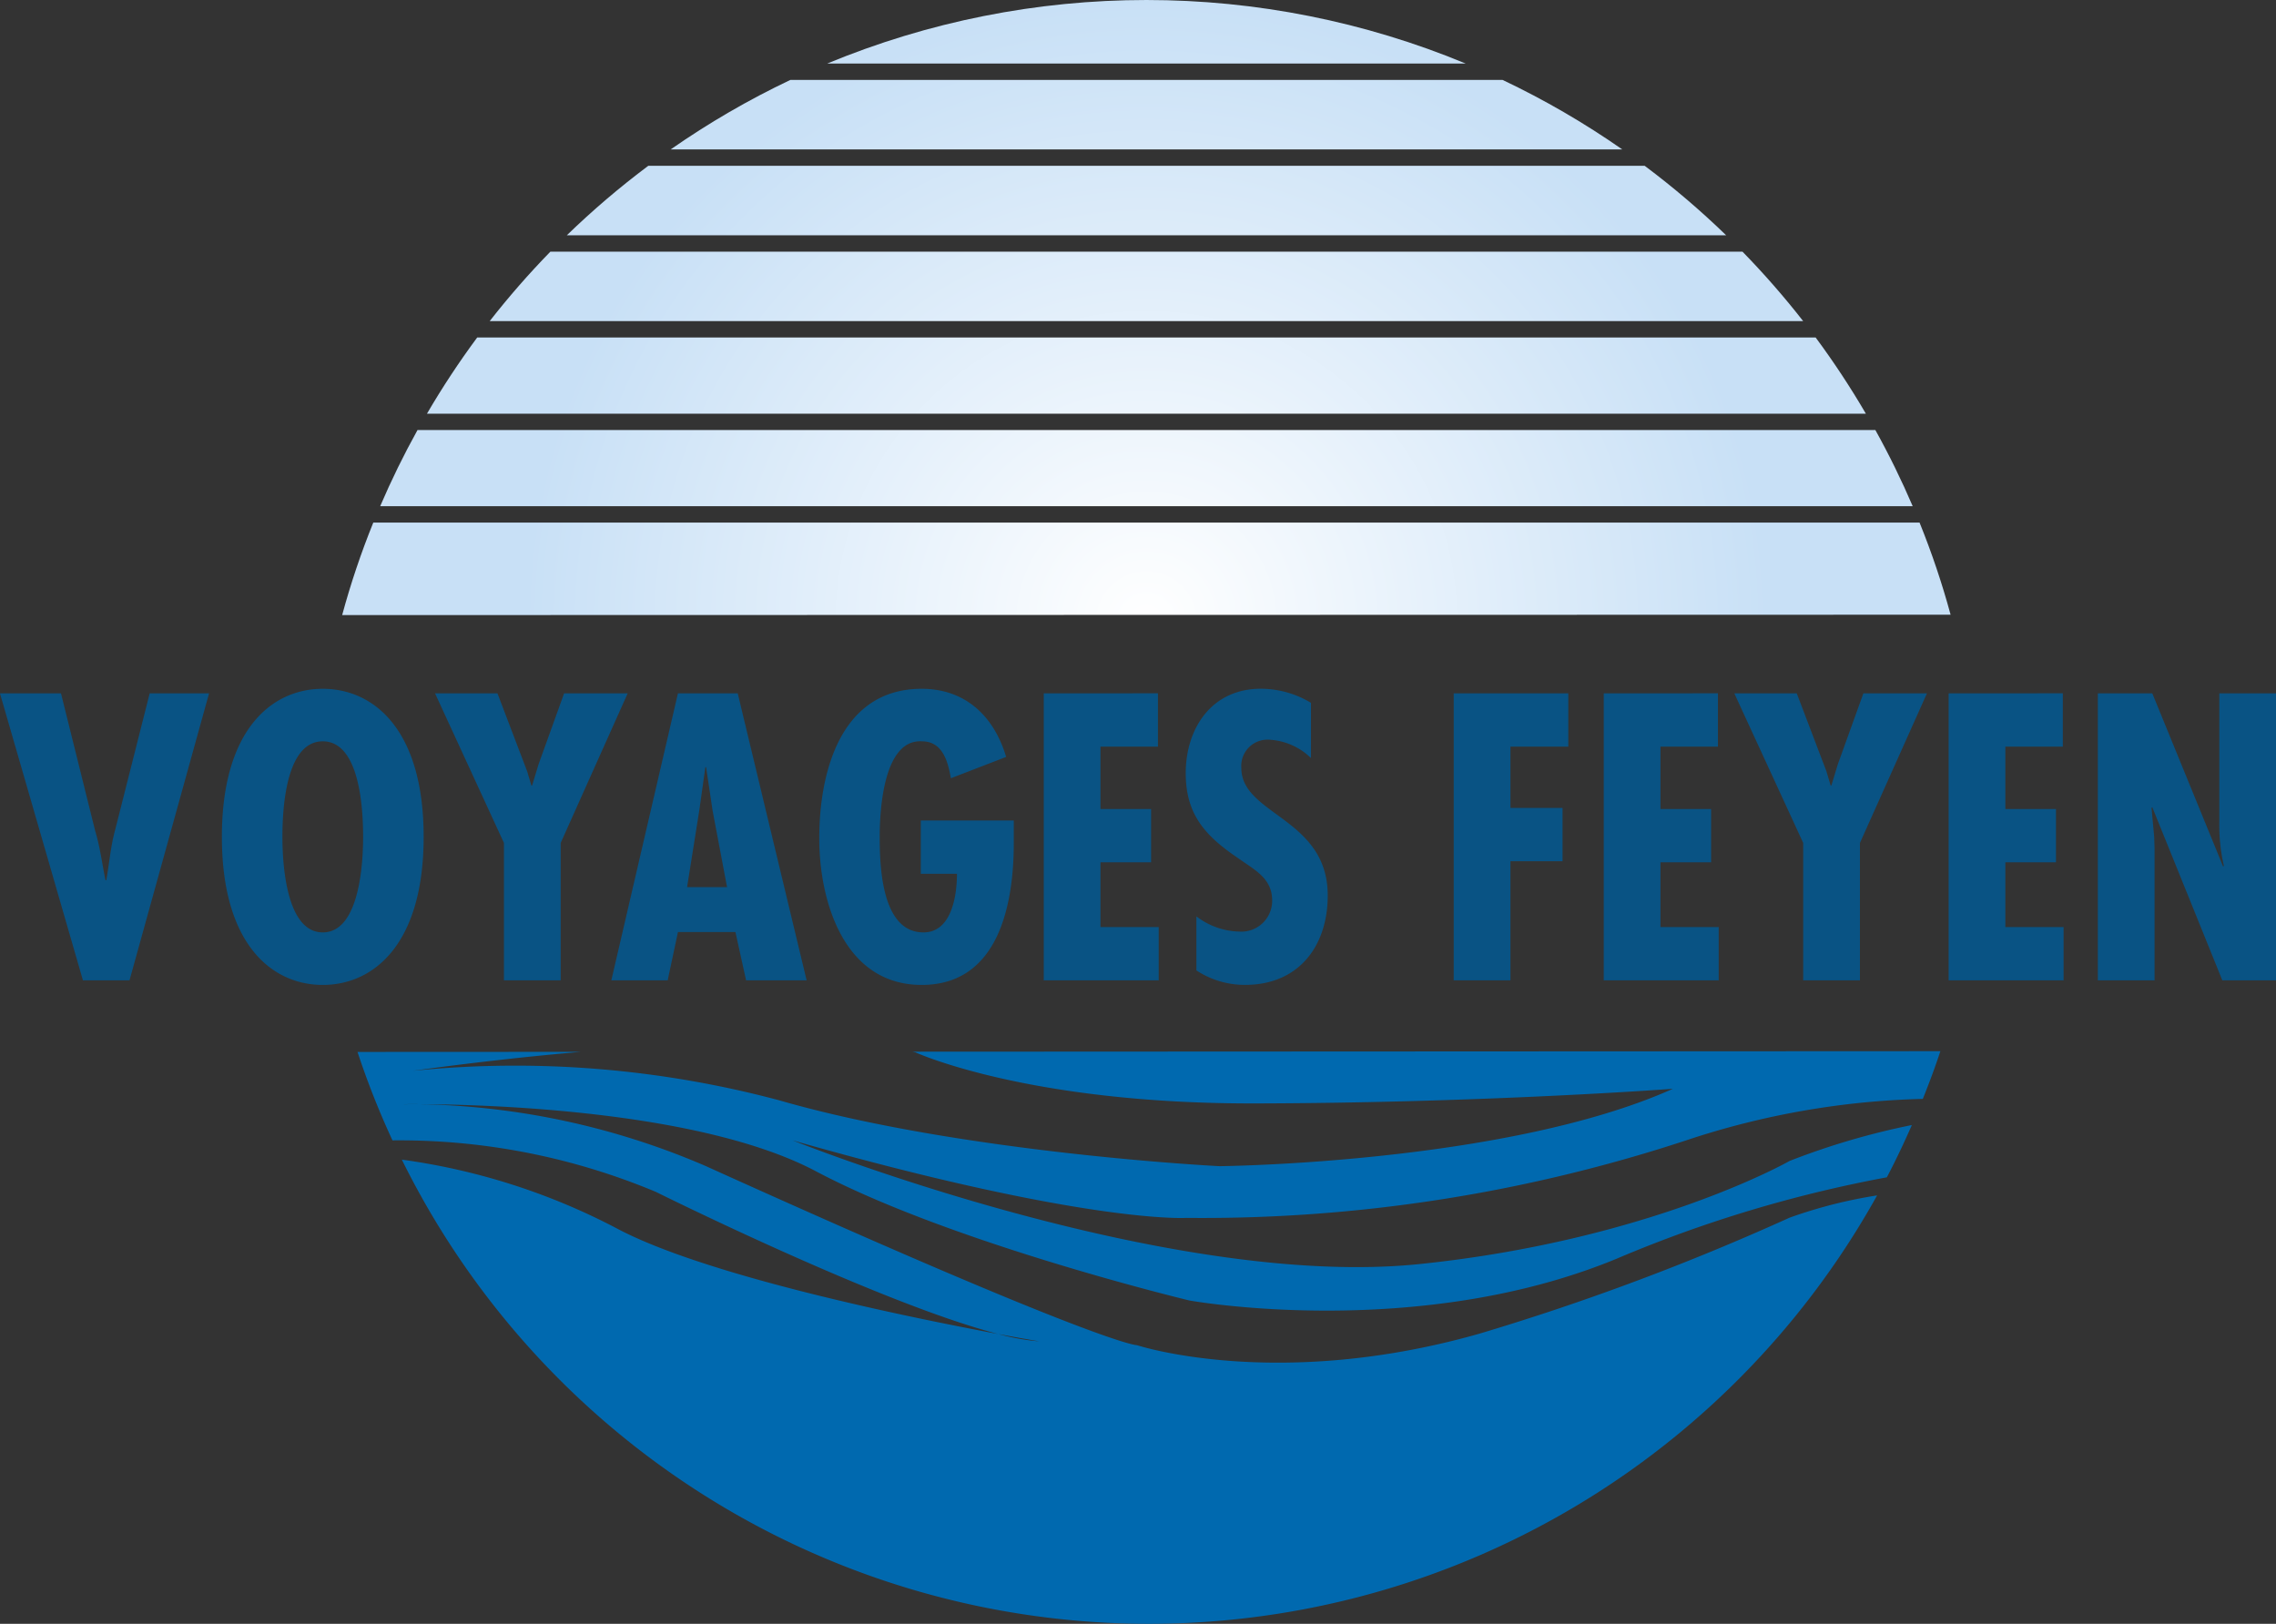
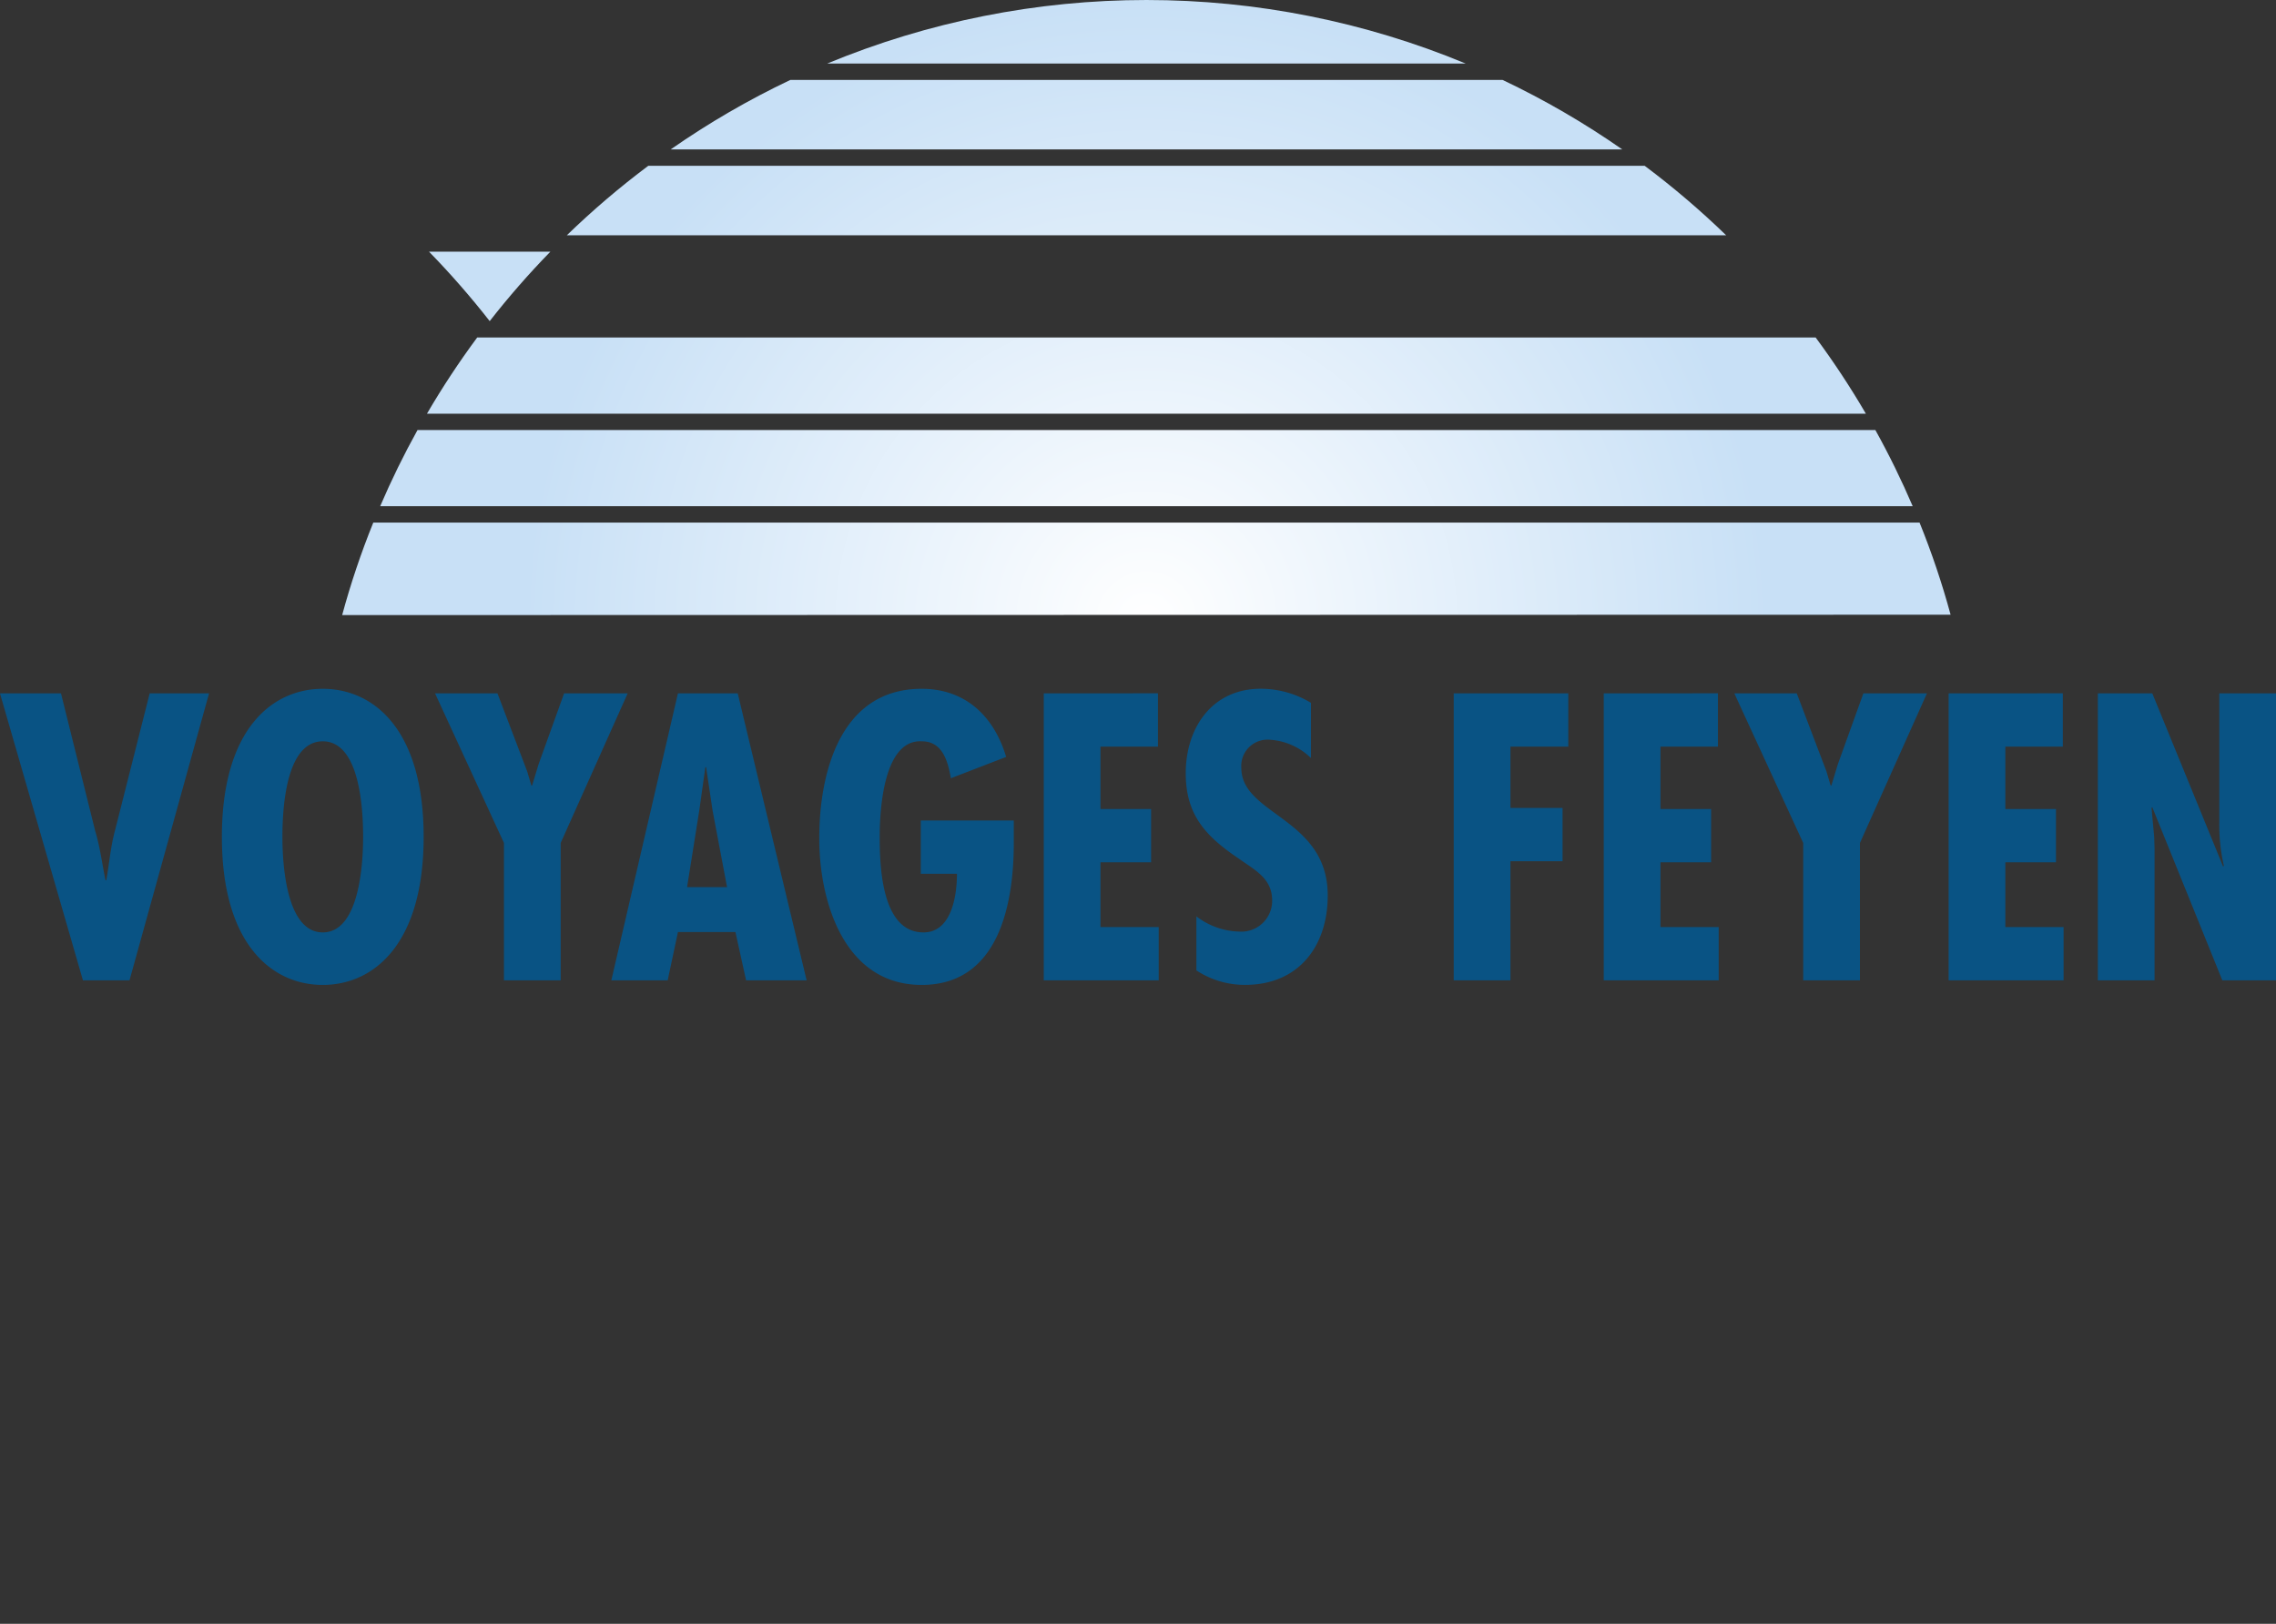
<svg xmlns="http://www.w3.org/2000/svg" width="144.12" height="102.831" viewBox="0 0 144.12 102.831">
  <rect x="0" y="0" width="144.12" height="102.831" fill="#333333" stroke="none" />
  <defs>
    <clipPath id="a">
-       <path d="M311.479,152.149a51.528,51.528,0,0,0-1.971,5.858l101.849-.024a51.514,51.514,0,0,0-1.965-5.834Zm2.8-5.86a52.6,52.6,0,0,0-2.364,4.824h97.043a52.7,52.7,0,0,0-2.364-4.824Zm3.779-5.86a53.015,53.015,0,0,0-3.18,4.824h91.114a52.828,52.828,0,0,0-3.179-4.824Zm4.636-5.438a53.314,53.314,0,0,0-3.844,4.4h83.172a53.238,53.238,0,0,0-3.844-4.4Zm6.2-5.437a53.238,53.238,0,0,0-5.159,4.4h73.409a53.235,53.235,0,0,0-5.16-4.4Zm8.994-5.437a52.845,52.845,0,0,0-7.577,4.4h60.255a52.821,52.821,0,0,0-7.577-4.4Zm2.333-1.037h40.435a52.79,52.79,0,0,0-40.435,0" transform="translate(-309.508 -119.055)" fill="none" />
+       <path d="M311.479,152.149a51.528,51.528,0,0,0-1.971,5.858l101.849-.024a51.514,51.514,0,0,0-1.965-5.834Zm2.8-5.86a52.6,52.6,0,0,0-2.364,4.824h97.043a52.7,52.7,0,0,0-2.364-4.824Zm3.779-5.86a53.015,53.015,0,0,0-3.18,4.824h91.114a52.828,52.828,0,0,0-3.179-4.824Zm4.636-5.438a53.314,53.314,0,0,0-3.844,4.4a53.238,53.238,0,0,0-3.844-4.4Zm6.2-5.437a53.238,53.238,0,0,0-5.159,4.4h73.409a53.235,53.235,0,0,0-5.16-4.4Zm8.994-5.437a52.845,52.845,0,0,0-7.577,4.4h60.255a52.821,52.821,0,0,0-7.577-4.4Zm2.333-1.037h40.435a52.79,52.79,0,0,0-40.435,0" transform="translate(-309.508 -119.055)" fill="none" />
    </clipPath>
    <radialGradient id="b" cx="0.5" cy="1.011" r="1.011" gradientTransform="translate(0.309 0) scale(0.382 1)" gradientUnits="objectBoundingBox">
      <stop offset="0" stop-color="#fff" />
      <stop offset="1" stop-color="#c8e0f6" />
    </radialGradient>
  </defs>
  <g transform="translate(22.638 66.567)">
-     <path d="M326.083,288.108l-14.107.007a52.3,52.3,0,0,0,2.214,5.6,42.041,42.041,0,0,1,16.683,3.264s14.244,7.086,21.682,9c1.609.3,2.6.465,2.6.465a14.1,14.1,0,0,1-2.6-.465C347,304.942,334,302.3,328.339,299.261a41.232,41.232,0,0,0-13.556-4.326A52.757,52.757,0,0,0,408.2,297.2a30.039,30.039,0,0,0-5.544,1.411,155.262,155.262,0,0,1-19.635,7.344c-12.824,3.652-21.689.73-21.689.73s-2.015.1-27.293-11.338a47.8,47.8,0,0,0-18.141-3.922c-.681,0-1.072.005-1.072.005s.387-.015,1.072-.005c3.924.012,17.732.341,25.108,4.248,8.656,4.585,23.646,8.181,23.646,8.181s14.356,2.59,27.025-2.632a81.863,81.863,0,0,1,17.14-5.168c.567-1.081,1.09-2.187,1.584-3.31a46.405,46.405,0,0,0-7.746,2.275s-8.785,5.016-23.435,6.529c-16.027,1.654-39.692-7.834-39.692-7.834,18.63,5.314,24.926,4.911,24.926,4.911a98.093,98.093,0,0,0,31.656-4.911,51.26,51.26,0,0,1,14.984-2.626c.4-.994.776-2,1.112-3.021l-65.117.032c.139.024.213.039.213.039s7.079,3.265,21.467,3.237c14.545-.028,26.5-.926,26.5-.926-10.556,4.733-28.713,4.9-28.713,4.9s-16.257-.816-27.869-4.169a64.736,64.736,0,0,0-23.224-1.869c3.943-.542,7.472-.927,10.624-1.2" transform="translate(-311.976 -288.065)" fill="#0069af" />
-   </g>
+     </g>
  <g transform="translate(21.666)">
    <g transform="translate(0)" clip-path="url(#a)">
      <rect width="101.849" height="38.952" transform="translate(0 0)" fill="url(#b)" />
    </g>
  </g>
  <g transform="translate(0 43.62)">
    <path d="M387.339,230.094v18.175h3.592v-8.34l-.024-.748-.169-1.832.048-.048,4.436,10.967h3.4V230.094h-3.592v8.171a11.454,11.454,0,0,0,.289,2.748l-.048.048-4.484-10.967Zm-9.448,0v18.175h7.279v-3.375h-3.688v-4.1h3.206v-3.375h-3.206v-3.953h3.64v-3.375Zm-13.571,0,4.362,9.473v8.7h3.592v-8.7l4.243-9.473h-4.025l-1.615,4.483-.41,1.35h-.048l-.265-.892-1.88-4.941Zm-8.268,0v18.175h7.279v-3.375h-3.688v-4.1h3.206v-3.375h-3.206v-3.953h3.639v-3.375Zm-9.5,0v18.175h3.592v-7.545h3.3v-3.375h-3.3v-3.881h3.664v-3.375Zm-9.039.6a6.15,6.15,0,0,0-3.182-.892c-3.086,0-4.748,2.483-4.748,5.351,0,2.652,1.278,4,3.351,5.4,1.012.723,2.121,1.253,2.121,2.651a1.95,1.95,0,0,1-2.073,1.976,4.62,4.62,0,0,1-2.724-.964v3.423a5.577,5.577,0,0,0,3.085.916c3.375,0,5.231-2.434,5.231-5.665,0-4.917-5.472-5.086-5.472-8.075a1.665,1.665,0,0,1,1.808-1.784,4.1,4.1,0,0,1,2.6,1.157Zm-16.921-.6v18.175h7.279v-3.375h-3.688v-4.1h3.206v-3.375h-3.206v-3.953h3.64v-3.375Zm-7.785,8.051v3.375h2.29c0,1.253-.289,3.712-2.121,3.712-2.651,0-2.772-4.17-2.772-6.051,0-1.711.241-6.195,2.676-6.05,1.374,0,1.663,1.422,1.832,2.338l3.5-1.35c-.772-2.579-2.579-4.314-5.351-4.314-5.134,0-6.484,5.279-6.484,9.473,0,4.026,1.591,9.28,6.484,9.28s5.833-5.134,5.833-8.991v-1.422Zm-12.269,4.218h-2.531l.771-4.845.386-2.748h.048l.41,2.748Zm-3.11-12.269-4.218,18.175h3.568l.651-3.061h3.64l.675,3.061h3.833l-4.363-18.175Zm-15.38,0,4.363,9.473v8.7h3.592v-8.7l4.242-9.473h-4.025l-1.615,4.483-.41,1.35h-.048l-.265-.892L286,230.094Zm-9.665,9.087c0-1.615.169-6.05,2.555-6.05s2.555,4.435,2.555,6.05c0,1.446-.169,6.051-2.555,6.051s-2.555-4.6-2.555-6.051m2.555-9.376c-3.206,0-6.388,2.555-6.388,9.376s3.182,9.377,6.388,9.377,6.388-2.555,6.388-9.377-3.182-9.376-6.388-9.376m-20.44.289,5.255,18.175H262.7l5.038-18.175h-3.76l-2.194,8.678c-.289,1.061-.362,2.1-.554,3.158h-.048c-.217-1.036-.337-2.073-.651-3.11l-2.169-8.726Z" transform="translate(-254.5 -229.805)" fill="#095384" />
  </g>
</svg>